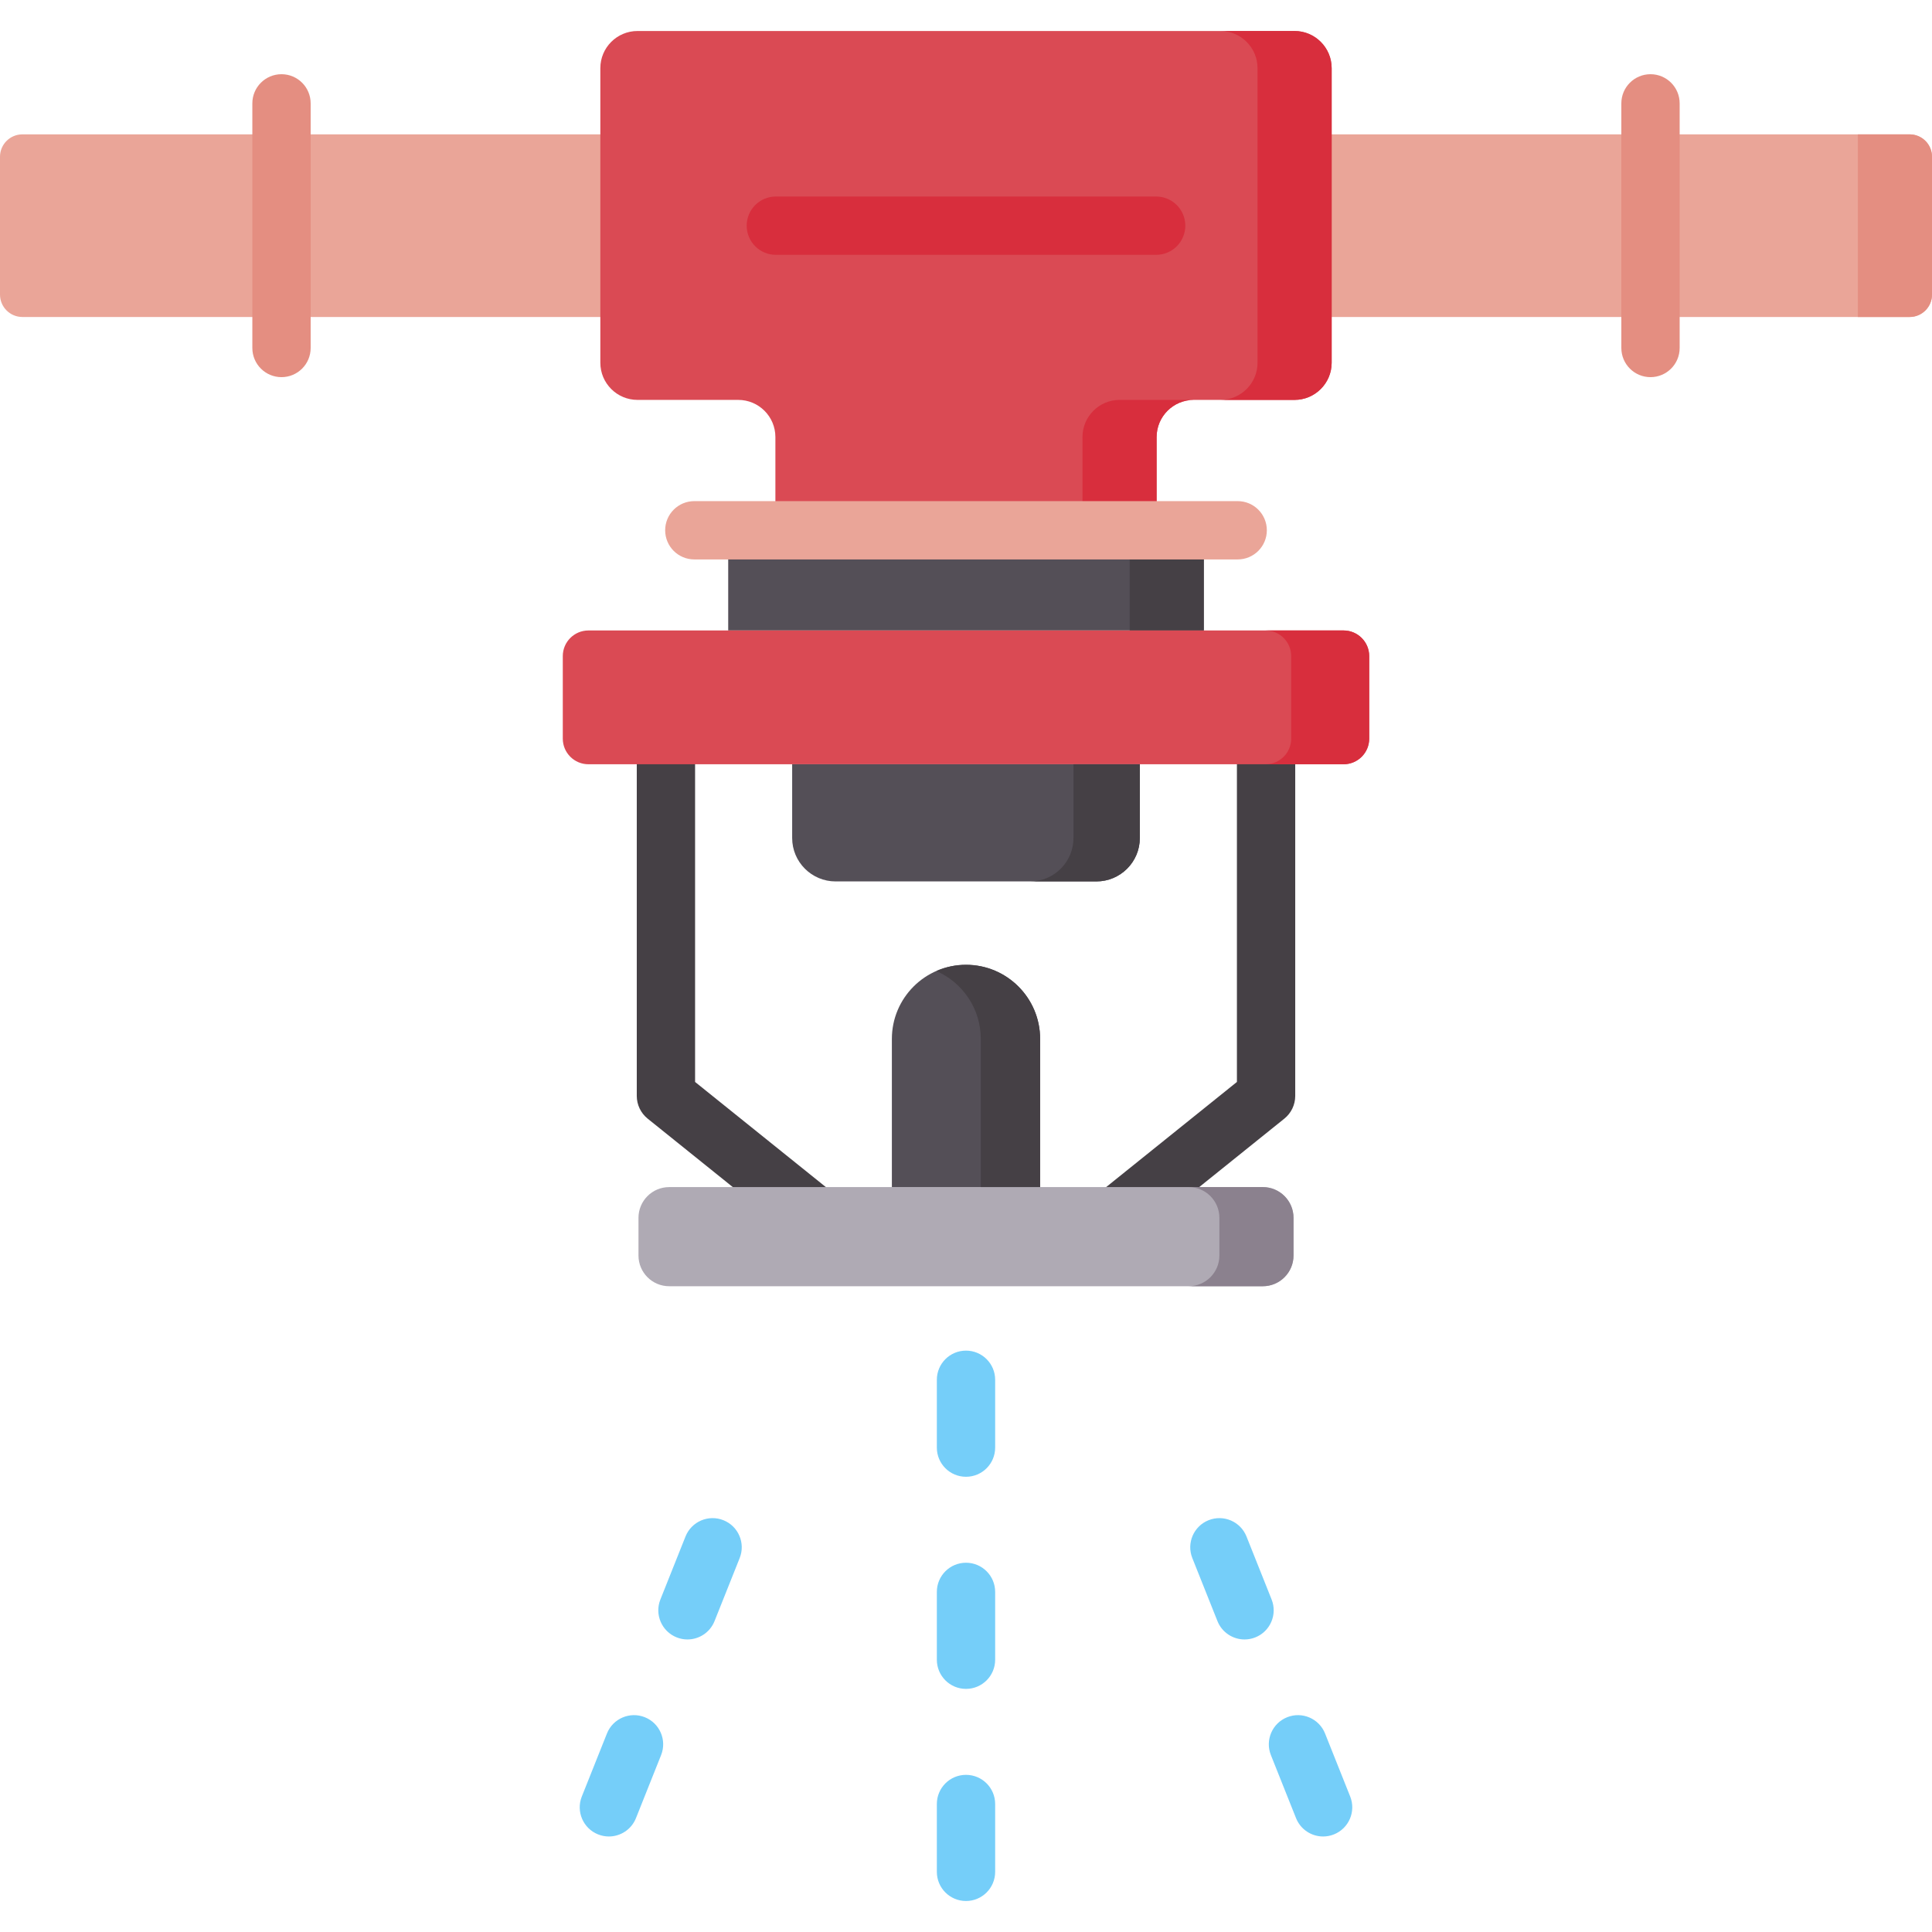
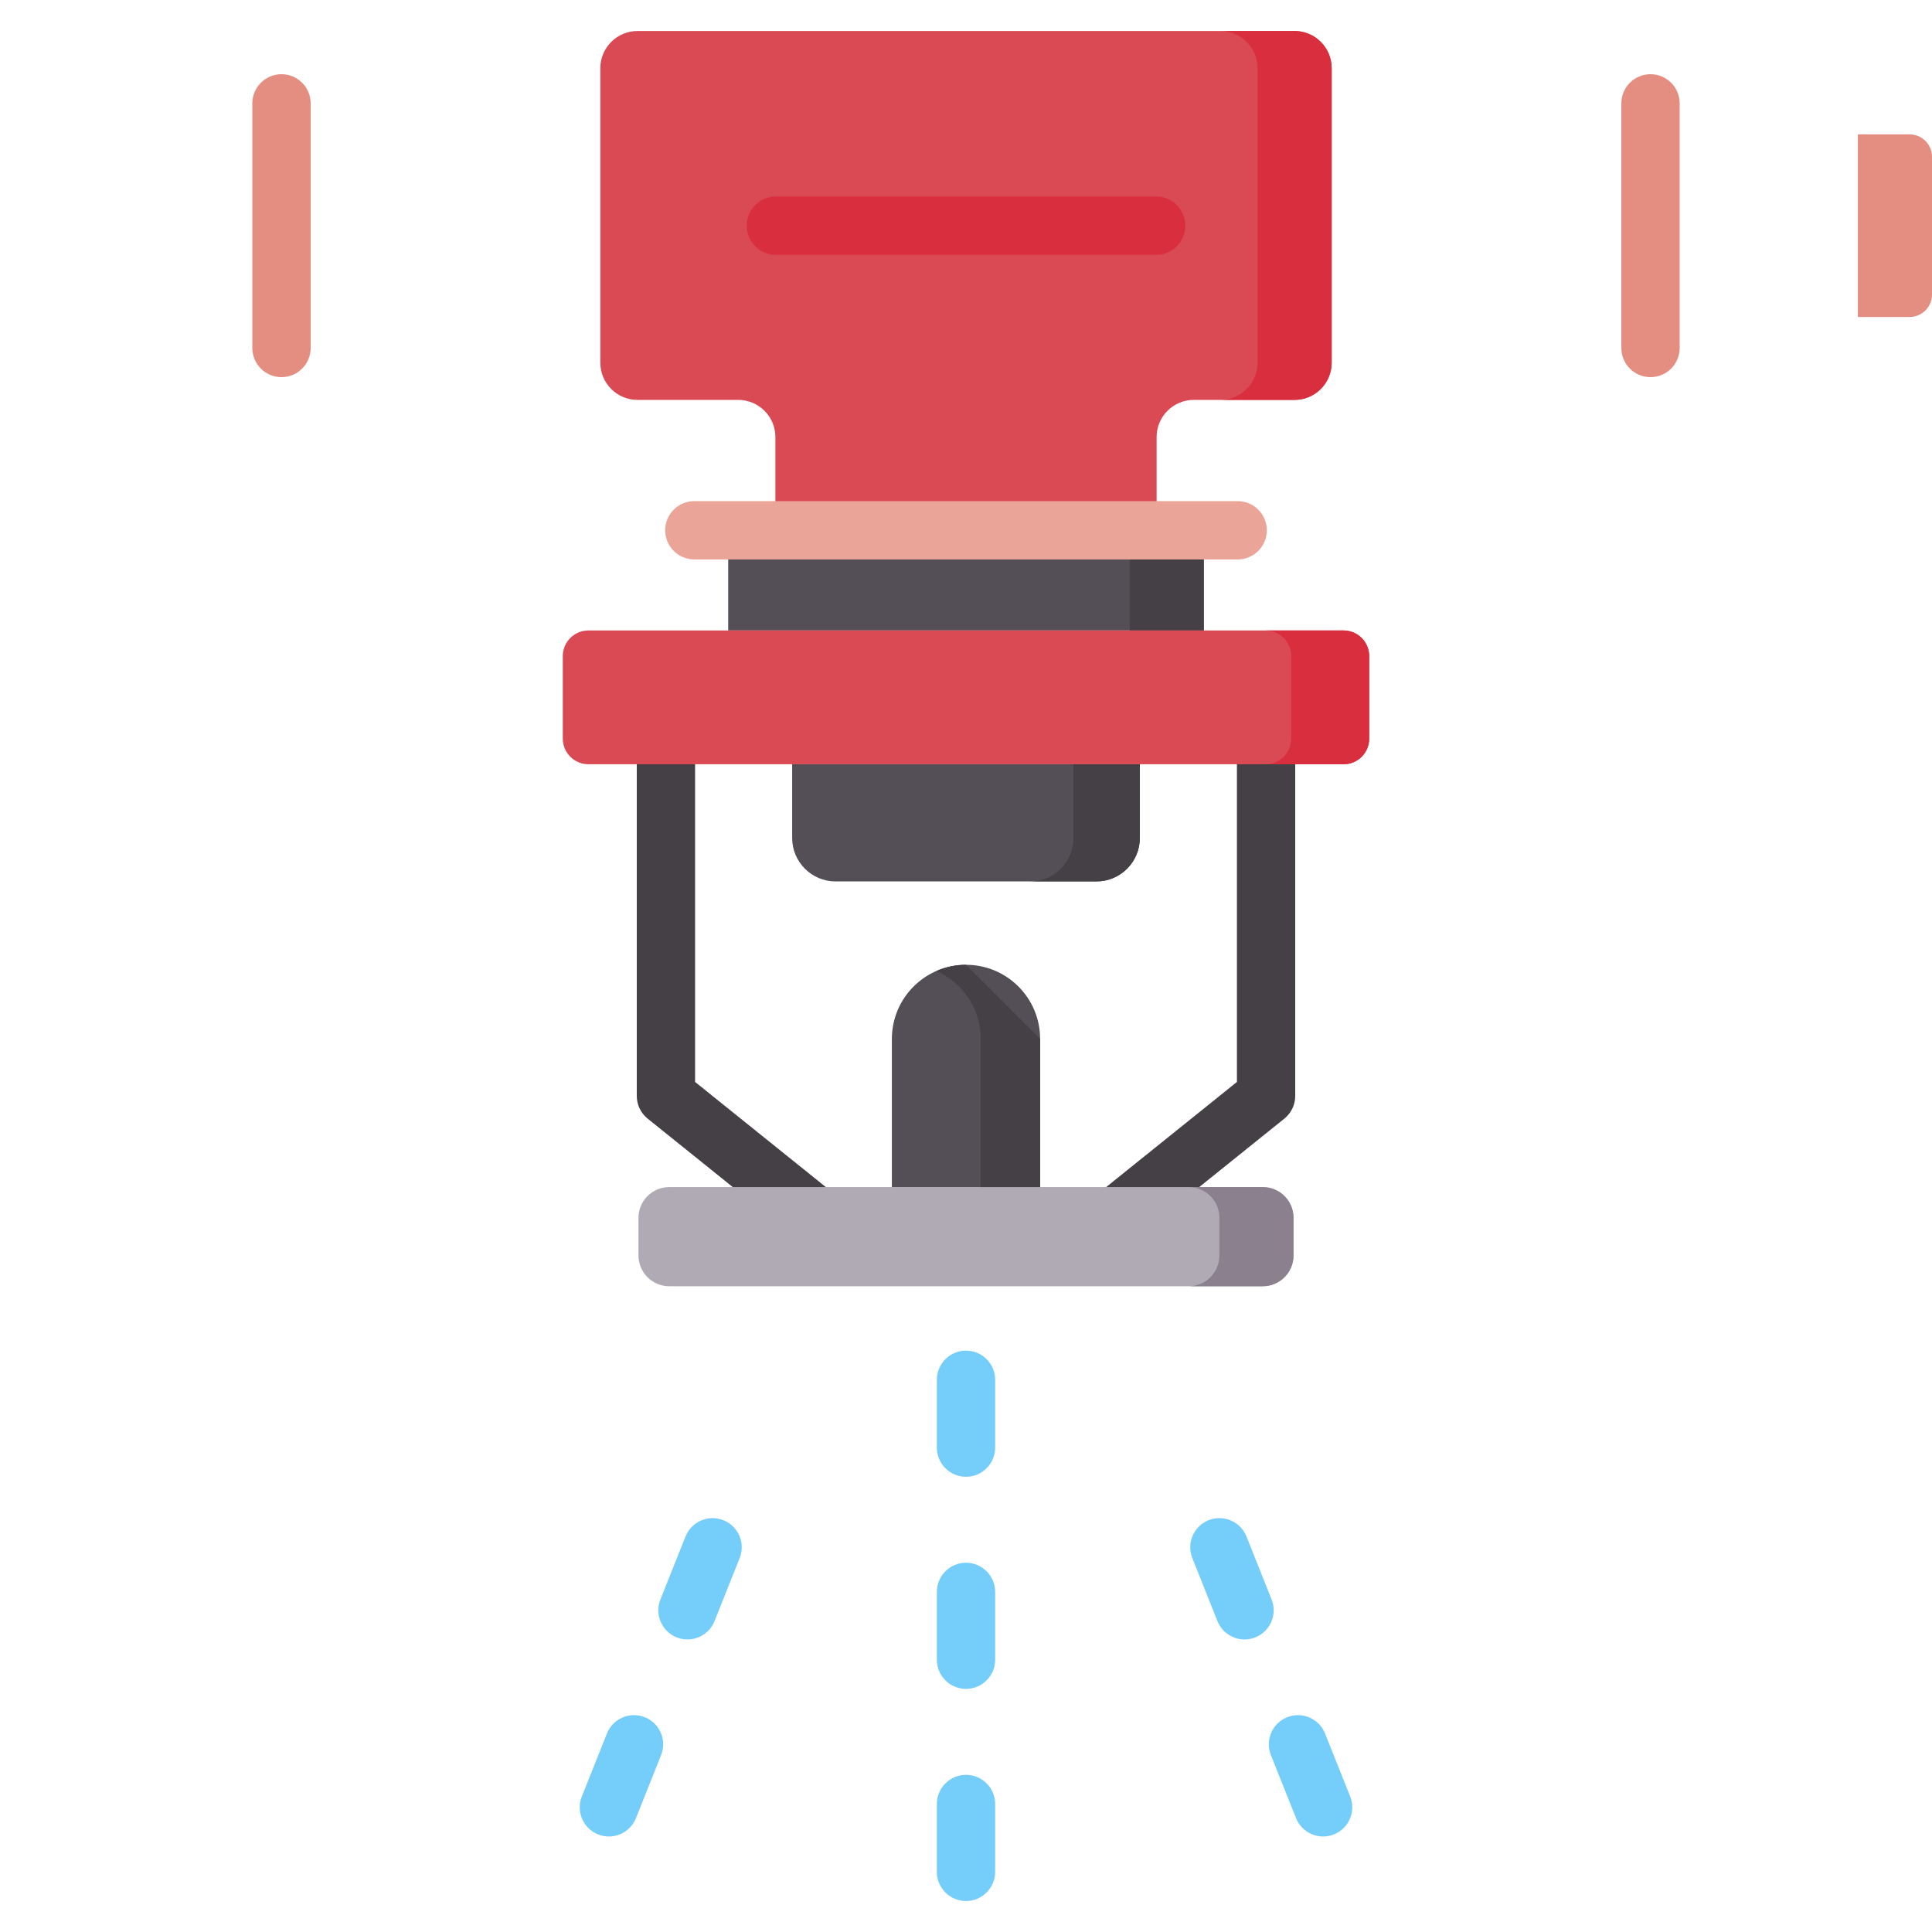
<svg xmlns="http://www.w3.org/2000/svg" id="Capa_1" height="512" viewBox="0 0 512 512" width="512">
  <g>
    <g>
      <g>
        <path d="m214.066 328.379c-1.699 0-3.409-.557-4.836-1.704l-37.593-30.223c-1.824-1.467-2.885-3.681-2.885-6.022v-108.498c0-4.268 3.459-7.726 7.726-7.726s7.726 3.459 7.726 7.726v104.796l34.708 27.904c3.326 2.673 3.854 7.536 1.181 10.862-1.526 1.898-3.767 2.885-6.027 2.885z" fill="#454045" />
      </g>
      <g>
        <path d="m297.934 328.379c-2.261 0-4.5-.987-6.026-2.885-2.674-3.326-2.146-8.189 1.18-10.862l34.707-27.904v-104.796c0-4.268 3.459-7.726 7.726-7.726s7.726 3.459 7.726 7.726v108.498c0 2.341-1.061 4.555-2.885 6.021l-37.593 30.223c-1.425 1.148-3.137 1.705-4.835 1.705z" fill="#454045" />
      </g>
    </g>
-     <path d="m506.065 84.005h-500.13c-3.278 0-5.935-2.657-5.935-5.935v-36.526c0-3.278 2.657-5.935 5.935-5.935h500.13c3.278 0 5.935 2.657 5.935 5.935v36.526c0 3.278-2.657 5.935-5.935 5.935z" fill="#eaa598" />
    <path d="m492.355 35.609v48.396h13.71c3.278 0 5.935-2.657 5.935-5.935v-36.527c0-3.278-2.657-5.935-5.935-5.935h-13.71z" fill="#e48e81" />
    <path d="m343.053 8.215h-174.106c-5.44 0-9.851 4.41-9.851 9.851v78.06c0 5.44 4.41 9.851 9.851 9.851h26.689c5.44 0 9.851 4.41 9.851 9.851v24.702h101.027v-24.702c0-5.44 4.41-9.851 9.851-9.851h26.689c5.44 0 9.851-4.41 9.851-9.851v-78.06c-.002-5.44-4.412-9.851-9.852-9.851z" fill="#da4a54" />
    <g fill="#d82e3d">
-       <path d="m286.869 115.827v24.702h19.644v-24.702c0-5.44 4.41-9.851 9.851-9.851h-19.644c-5.441 0-9.851 4.411-9.851 9.851z" />
      <path d="m343.053 8.215h-19.645c5.44 0 9.851 4.41 9.851 9.851v78.06c0 5.44-4.41 9.851-9.851 9.851h19.645c5.44 0 9.851-4.41 9.851-9.851v-78.06c-.001-5.44-4.411-9.851-9.851-9.851z" />
    </g>
    <path d="m192.982 140.529h126.036v26.55h-126.036z" fill="#544f57" />
    <path d="m299.374 140.529h19.644v26.55h-19.644z" fill="#454045" />
    <path d="m356.056 167.079h-200.112c-3.755 0-6.799 3.044-6.799 6.799v21.859c0 3.755 3.044 6.799 6.799 6.799h200.111c3.755 0 6.799-3.044 6.799-6.799v-21.859c0-3.755-3.044-6.799-6.798-6.799z" fill="#da4a54" />
    <path d="m356.056 167.079h-20.675c3.755 0 6.799 3.044 6.799 6.799v21.859c0 3.755-3.044 6.798-6.799 6.798h20.675c3.755 0 6.799-3.044 6.799-6.798v-21.859c-.001-3.755-3.045-6.799-6.799-6.799z" fill="#d82e3d" />
    <path d="m290.553 233.588h-69.106c-6.36 0-11.516-5.156-11.516-11.516v-19.536h92.138v19.536c0 6.36-5.156 11.516-11.516 11.516z" fill="#544f57" />
    <path d="m284.485 202.535v19.536c0 6.36-5.156 11.516-11.516 11.516h17.584c6.36 0 11.516-5.156 11.516-11.516v-19.536z" fill="#454045" />
    <path d="m334.651 340.865h-157.302c-4.498 0-8.144-3.646-8.144-8.144v-9.986c0-4.498 3.646-8.144 8.144-8.144h157.303c4.498 0 8.144 3.646 8.144 8.144v9.986c0 4.498-3.647 8.144-8.145 8.144z" fill="#afaab4" />
    <path d="m334.651 314.591h-19.645c4.498 0 8.144 3.646 8.144 8.144v9.986c0 4.498-3.646 8.144-8.144 8.144h19.645c4.498 0 8.144-3.646 8.144-8.144v-9.986c.001-4.498-3.646-8.144-8.144-8.144z" fill="#8b818e" />
    <path d="m275.645 314.591h-39.289v-39.266c0-10.849 8.795-19.644 19.644-19.644 10.849 0 19.644 8.795 19.644 19.644v39.266z" fill="#544f57" />
-     <path d="m256 255.68c-2.798 0-5.455.594-7.864 1.649 6.932 3.034 11.78 9.945 11.78 17.995v39.266h15.729v-39.266c-.001-10.848-8.796-19.644-19.645-19.644z" fill="#454045" />
+     <path d="m256 255.68c-2.798 0-5.455.594-7.864 1.649 6.932 3.034 11.78 9.945 11.78 17.995v39.266h15.729v-39.266z" fill="#454045" />
    <g>
      <g>
        <path d="m256 391.361c-4.267 0-7.726-3.459-7.726-7.726v-17.978c0-4.268 3.459-7.726 7.726-7.726s7.727 3.459 7.727 7.726v17.978c0 4.267-3.46 7.726-7.727 7.726z" fill="#75cef9" />
      </g>
      <g>
        <path d="m256 447.572c-4.267 0-7.726-3.459-7.726-7.726v-17.978c0-4.268 3.459-7.726 7.726-7.726s7.727 3.459 7.727 7.726v17.978c0 4.268-3.46 7.726-7.727 7.726z" fill="#75cef9" />
      </g>
      <g>
        <path d="m256 503.785c-4.267 0-7.726-3.459-7.726-7.726v-17.979c0-4.268 3.459-7.726 7.726-7.726s7.727 3.459 7.727 7.726v17.979c0 4.267-3.46 7.726-7.727 7.726z" fill="#75cef9" />
      </g>
    </g>
    <g>
      <g>
        <g>
          <path d="m182.182 434.473c-.953 0-1.921-.177-2.86-.551-3.964-1.582-5.895-6.075-4.314-10.039l6.66-16.699c1.581-3.964 6.077-5.892 10.039-4.315 3.964 1.582 5.895 6.075 4.314 10.039l-6.66 16.699c-1.207 3.025-4.11 4.866-7.179 4.866z" fill="#75cef9" />
        </g>
        <g>
          <path d="m161.359 486.686c-.953 0-1.921-.177-2.86-.551-3.963-1.58-5.895-6.075-4.314-10.039l6.659-16.699c1.58-3.963 6.074-5.894 10.039-4.315 3.963 1.58 5.895 6.075 4.314 10.039l-6.659 16.699c-1.206 3.024-4.109 4.866-7.179 4.866z" fill="#75cef9" />
        </g>
      </g>
      <g>
        <g>
          <path d="m329.817 434.473c-3.069 0-5.973-1.841-7.179-4.866l-6.659-16.699c-1.581-3.964.351-8.459 4.315-10.039 3.963-1.578 8.459.35 10.039 4.315l6.659 16.699c1.58 3.964-.351 8.459-4.315 10.039-.938.374-1.907.551-2.86.551z" fill="#75cef9" />
        </g>
        <g>
          <path d="m350.64 486.686c-3.069 0-5.972-1.841-7.179-4.866l-6.66-16.699c-1.581-3.964.351-8.458 4.315-10.039 3.963-1.58 8.458.351 10.039 4.315l6.66 16.699c1.58 3.964-.351 8.458-4.315 10.039-.938.374-1.907.551-2.86.551z" fill="#75cef9" />
        </g>
      </g>
    </g>
    <g>
      <path d="m306.394 67.533h-100.788c-4.267 0-7.726-3.459-7.726-7.726s3.459-7.726 7.726-7.726h100.788c4.268 0 7.726 3.459 7.726 7.726s-3.459 7.726-7.726 7.726z" fill="#d82e3d" />
    </g>
    <g>
      <g>
        <path d="m74.601 99.947c-4.267 0-7.726-3.459-7.726-7.726v-64.829c0-4.268 3.459-7.726 7.726-7.726s7.726 3.459 7.726 7.726v64.828c0 4.268-3.459 7.727-7.726 7.727z" fill="#e48e81" />
      </g>
      <g>
        <path d="m437.399 99.947c-4.268 0-7.726-3.459-7.726-7.726v-64.829c0-4.268 3.459-7.726 7.726-7.726s7.726 3.459 7.726 7.726v64.828c0 4.268-3.459 7.727-7.726 7.727z" fill="#e48e81" />
      </g>
    </g>
    <g>
      <path d="m327.998 148.256h-143.997c-4.267 0-7.726-3.459-7.726-7.726s3.459-7.726 7.726-7.726h143.997c4.268 0 7.726 3.459 7.726 7.726s-3.458 7.726-7.726 7.726z" fill="#eaa598" />
    </g>
  </g>
</svg>